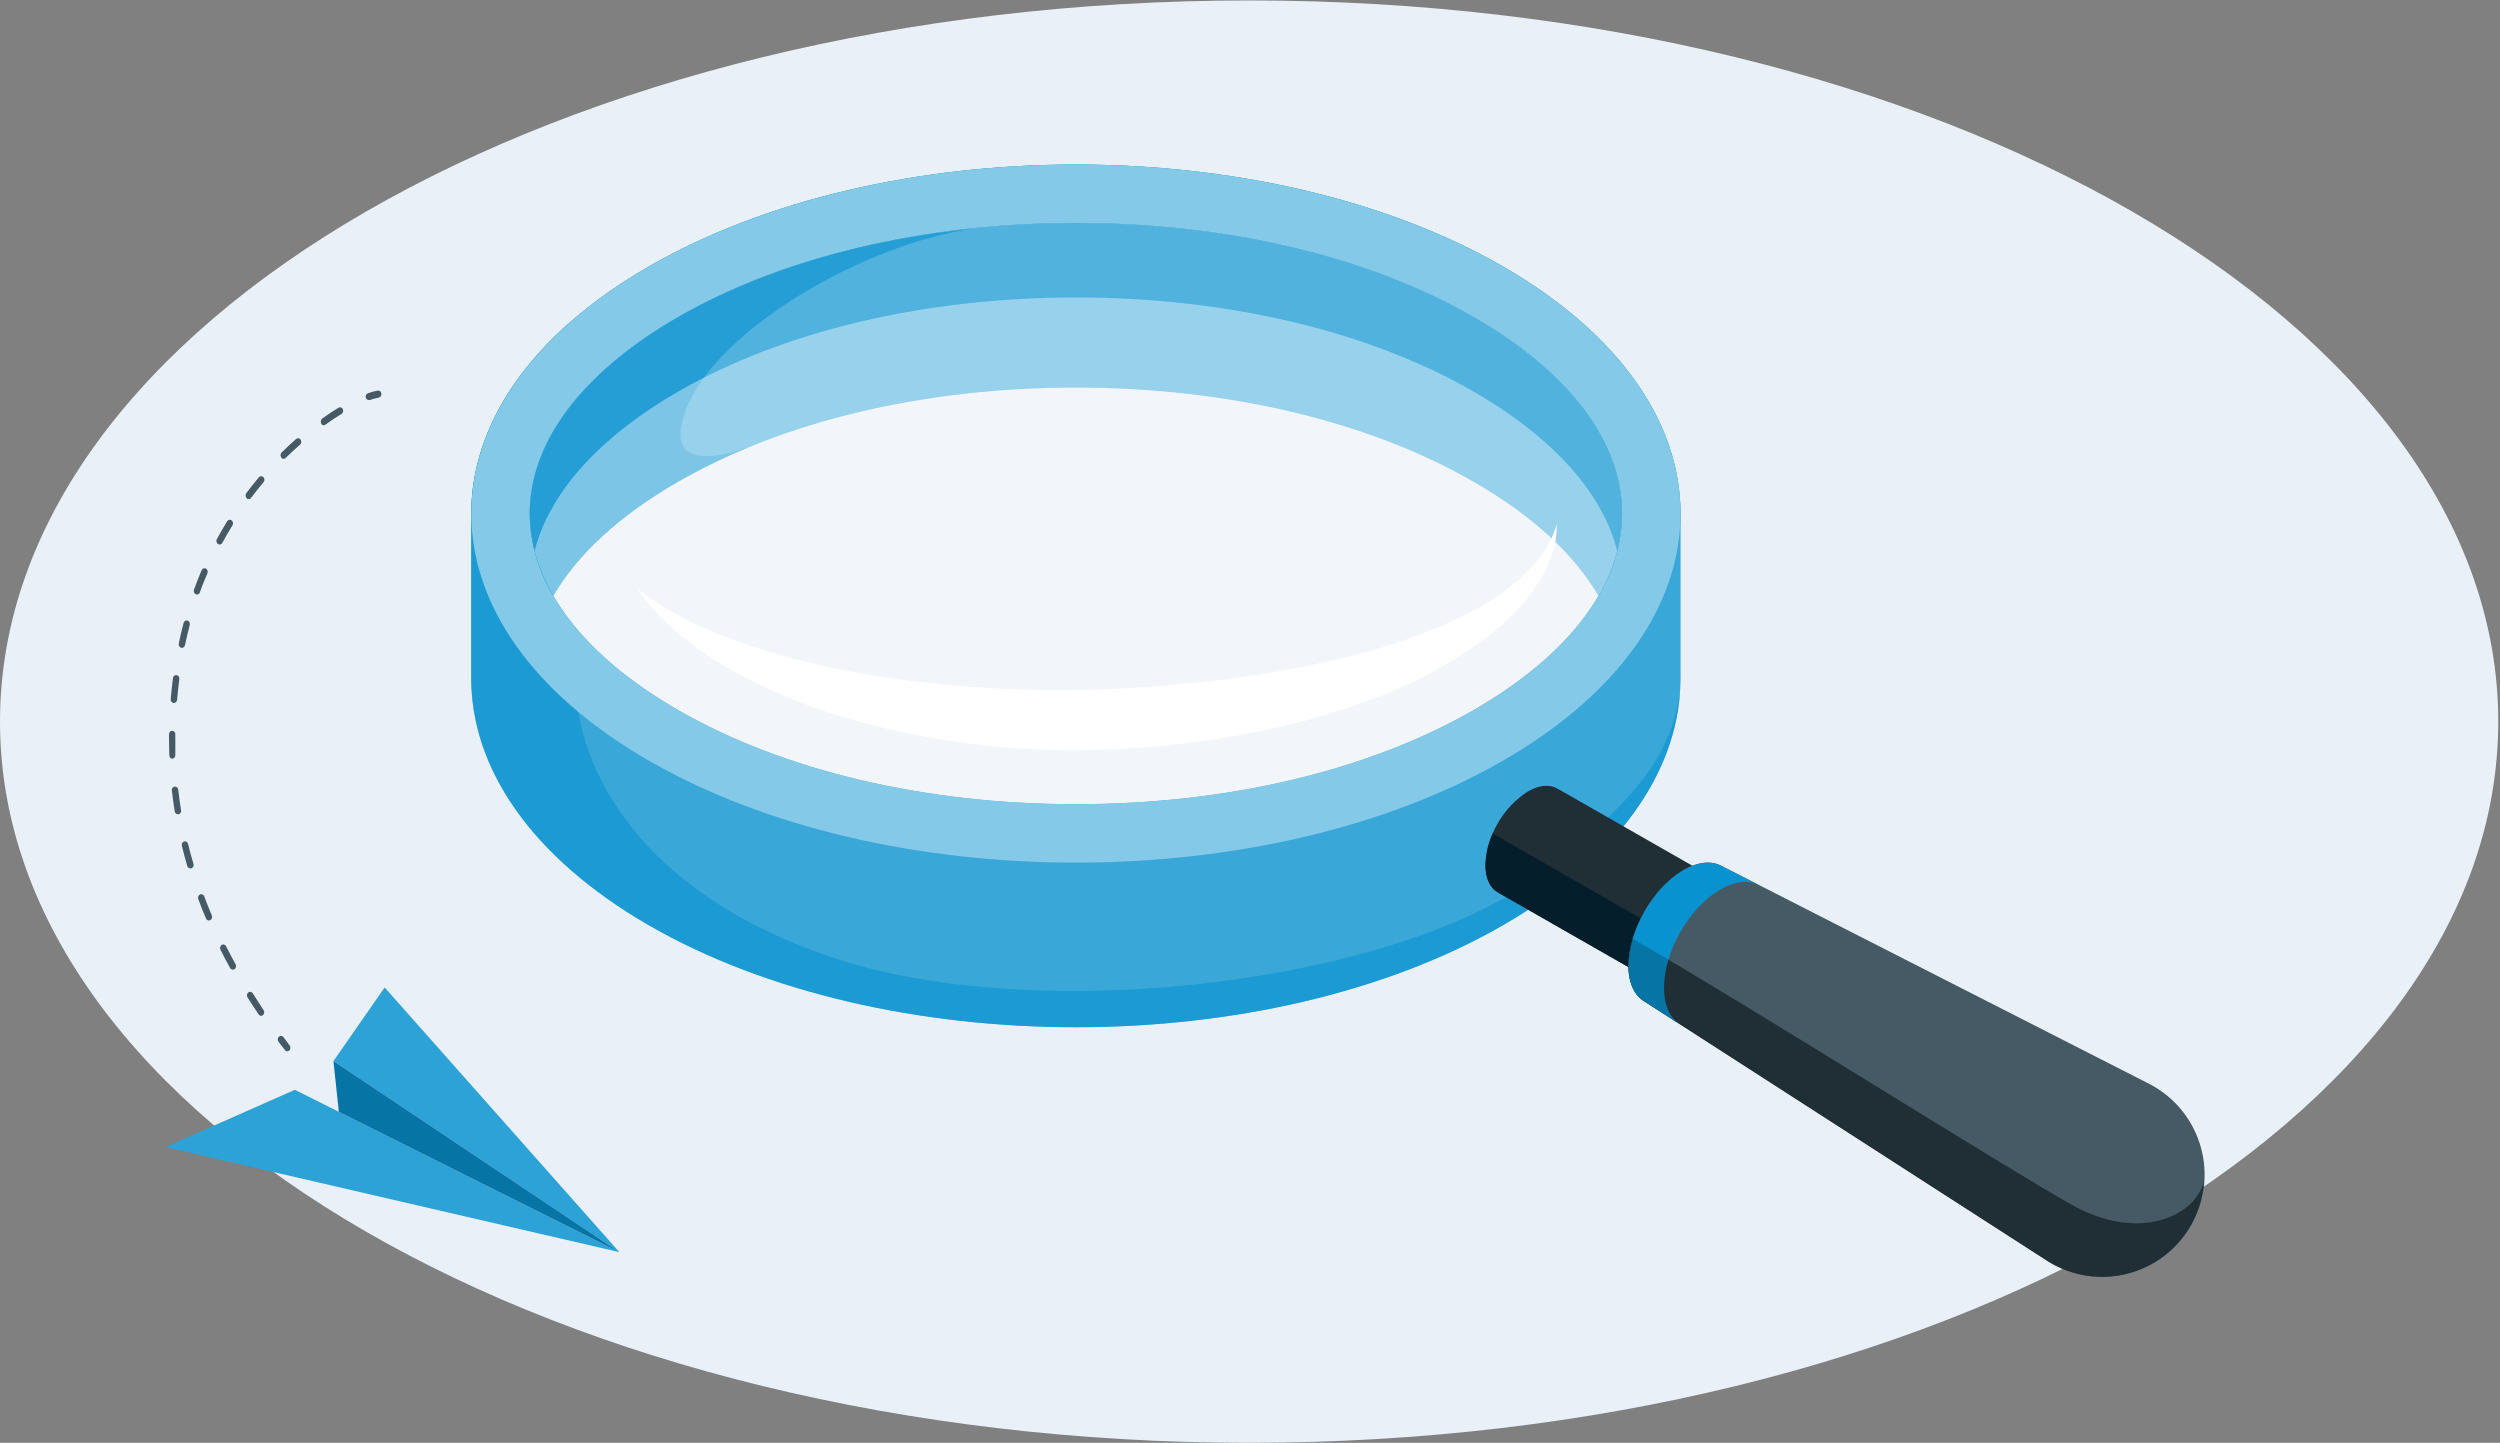
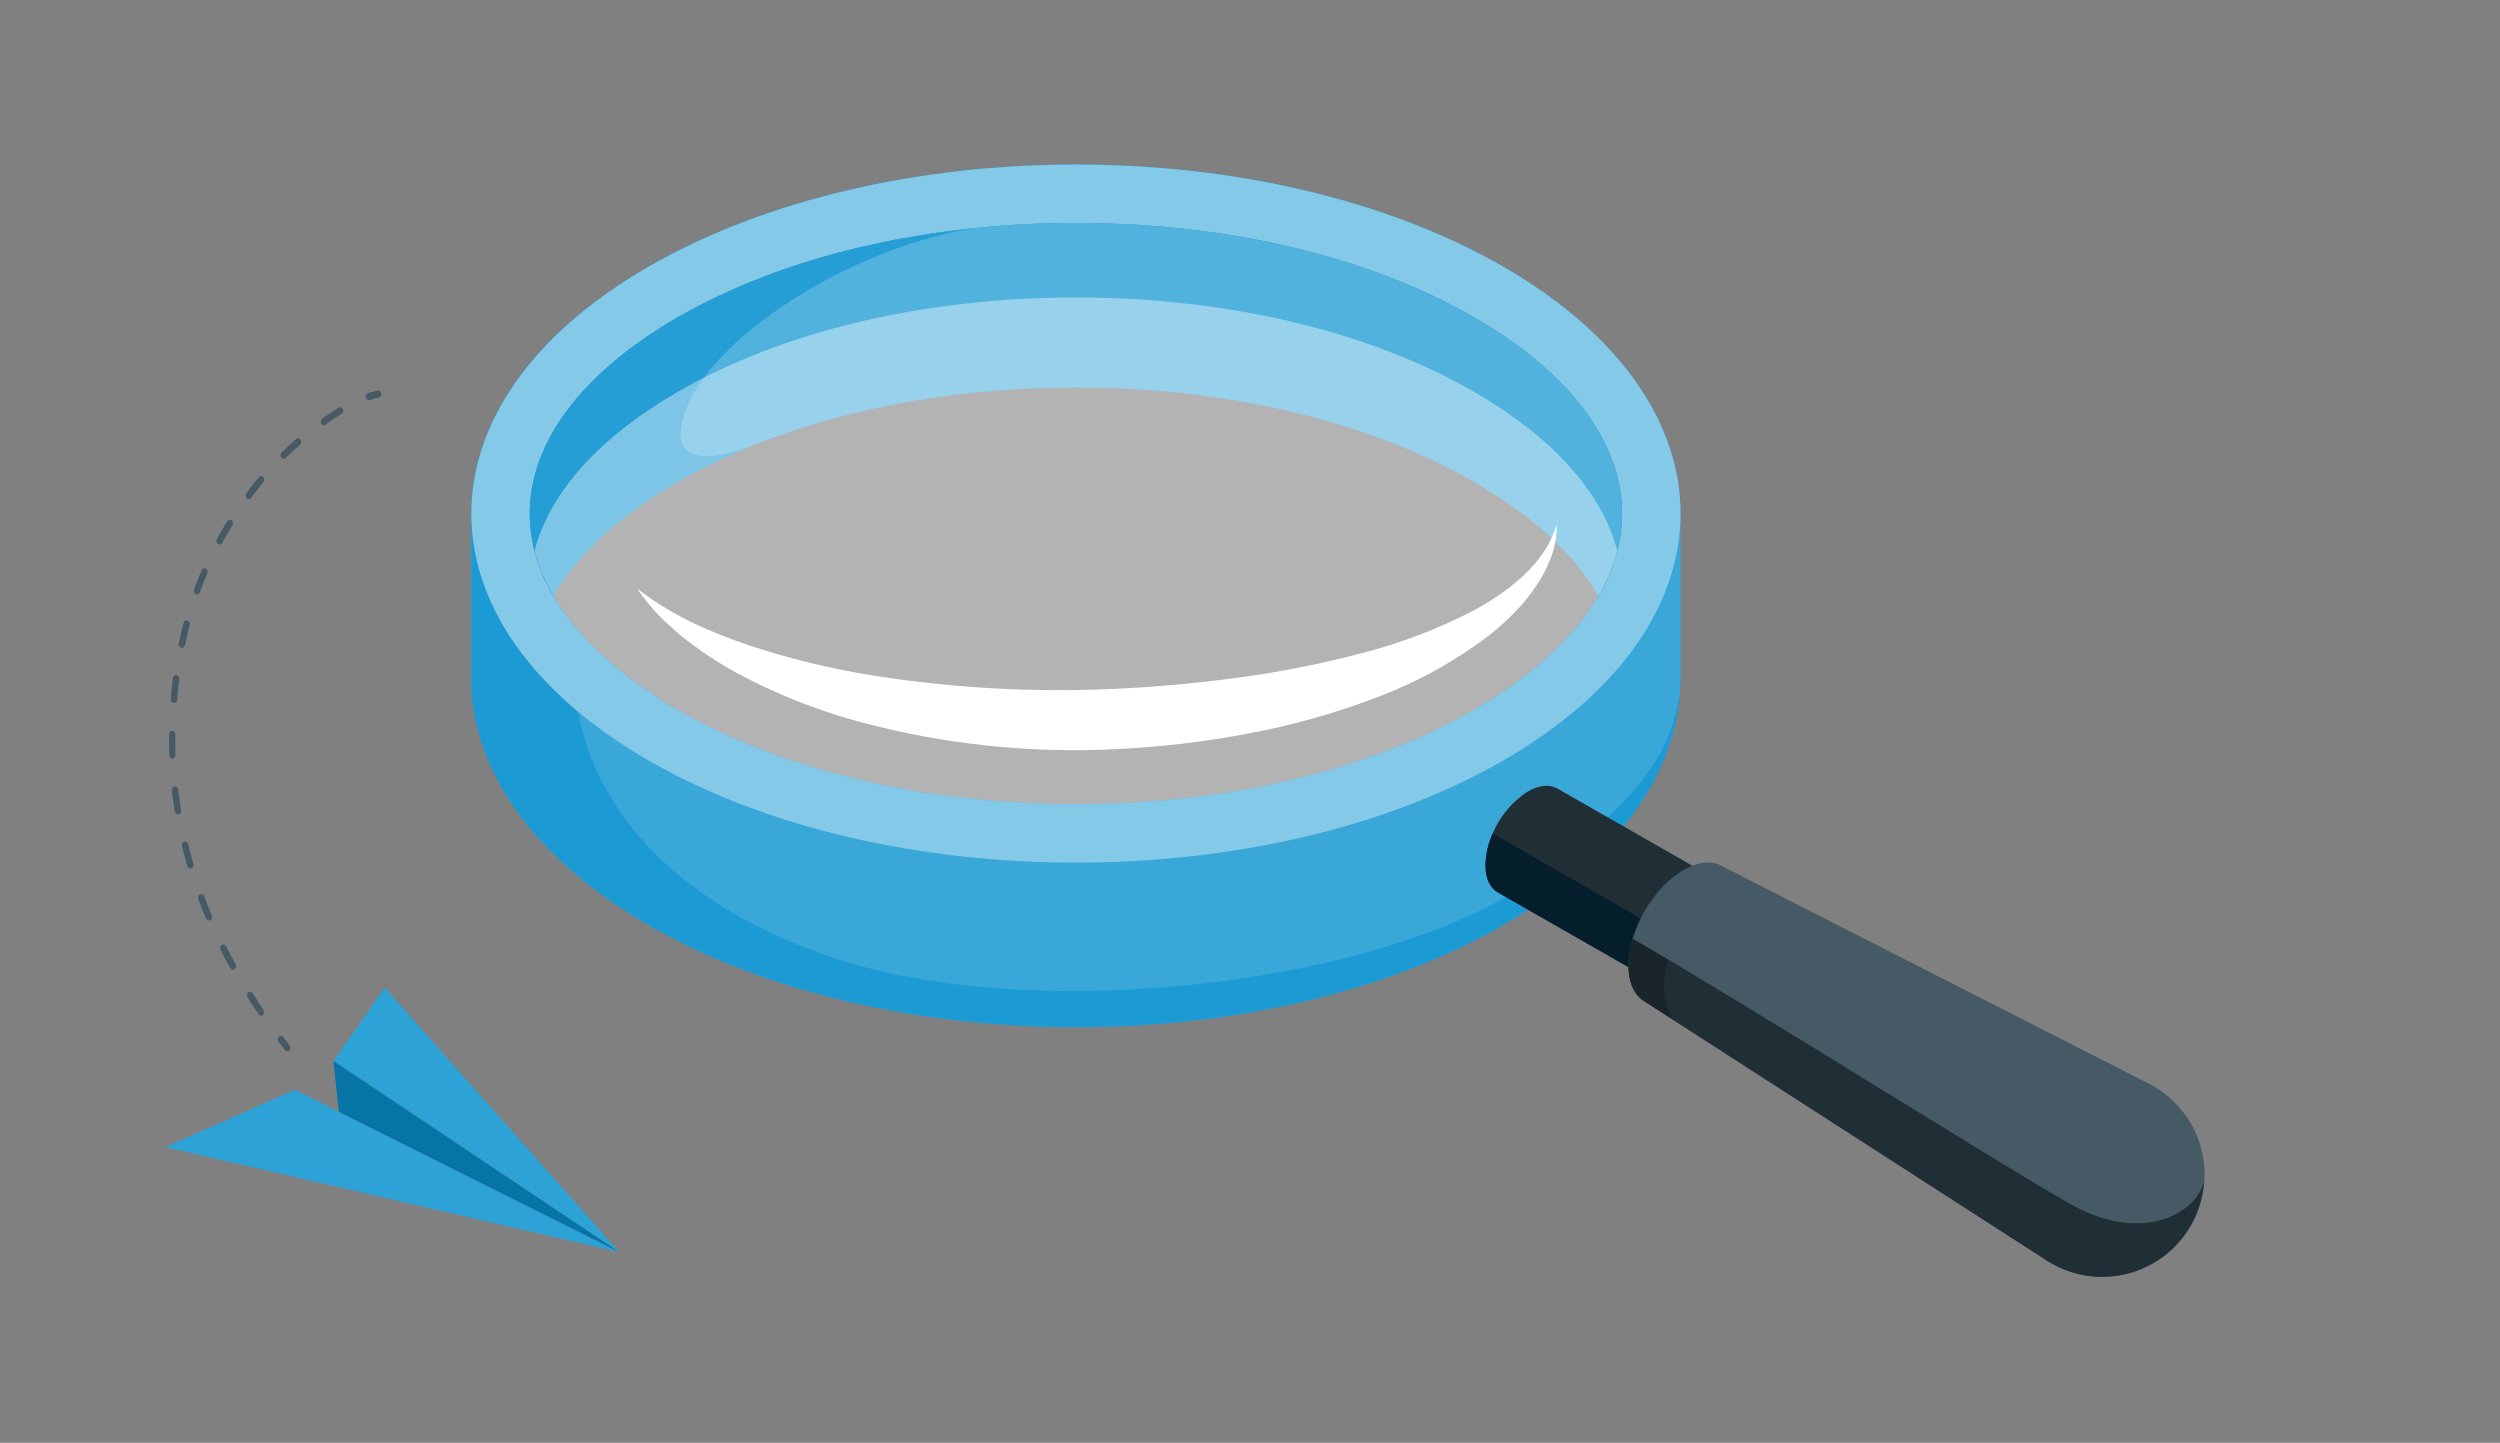
<svg xmlns="http://www.w3.org/2000/svg" width="603" height="348" viewBox="0 0 603 348" fill="none">
  <rect x="0" y="0" width="603" height="348" fill="#808080" stroke="none" />
-   <path d="M301.29 348C467.687 348 602.579 270.122 602.579 174.053C602.579 77.985 467.687 0.106 301.29 0.106C134.892 0.106 3.05176e-05 77.985 3.05176e-05 174.053C3.05176e-05 270.122 134.892 348 301.29 348Z" fill="#E9F0F8" />
  <path d="M113.66 123.876V163.567C113.66 185.114 127.904 206.61 156.377 223.11C213.325 255.992 305.672 255.992 362.62 223.11C391.094 206.662 405.337 185.114 405.337 163.567V123.876C405.337 102.328 391.094 80.832 362.62 64.345C305.672 31.463 213.325 31.463 156.377 64.345C127.904 80.78 113.66 102.328 113.66 123.876ZM391.224 123.876C391.224 141.119 378.559 157.919 355.563 171.197C330.129 185.884 296.02 193.971 259.499 193.971C222.977 193.971 188.869 185.884 163.434 171.197C140.438 157.919 127.773 141.119 127.773 123.876C127.773 106.632 140.438 89.832 163.434 76.554C188.869 61.867 222.977 53.78 259.499 53.78C296.02 53.78 330.142 61.867 355.563 76.554C378.572 89.832 391.224 106.671 391.224 123.876Z" fill="#0892D0" />
  <path opacity="0.2" d="M113.66 123.876V163.567C113.66 185.114 127.904 206.61 156.377 223.11C213.325 255.992 305.672 255.992 362.62 223.11C391.094 206.662 405.337 185.114 405.337 163.567V123.876C405.337 102.328 391.094 80.832 362.62 64.345C305.672 31.463 213.325 31.463 156.377 64.345C127.904 80.78 113.66 102.328 113.66 123.876ZM391.224 123.876C391.224 141.119 378.559 157.919 355.563 171.197C330.129 185.884 296.02 193.971 259.499 193.971C222.977 193.971 188.869 185.884 163.434 171.197C140.438 157.919 127.773 141.119 127.773 123.876C127.773 106.632 140.438 89.832 163.434 76.554C188.869 61.867 222.977 53.78 259.499 53.78C296.02 53.78 330.142 61.867 355.563 76.554C378.572 89.832 391.224 106.671 391.224 123.876Z" fill="white" />
  <path opacity="0.6" d="M405.194 167.271C402.924 180.927 396.911 191.206 372.689 210.105C338.45 236.844 251.751 247.762 201.429 231.158C153.964 215.505 138.821 184.866 138.821 163.854L138.951 151.501C131.621 142.775 127.76 133.397 127.76 123.876C127.76 114.119 131.817 104.506 139.499 95.597L139.669 78.198H136.969C121.434 92.063 113.66 107.963 113.66 123.849V163.541C113.66 185.088 127.904 206.584 156.377 223.084C213.325 255.966 305.672 255.966 362.62 223.084C389.463 207.614 403.654 187.54 405.194 167.271Z" fill="#0892D0" />
  <path d="M362.633 64.345C305.673 31.463 213.338 31.463 156.391 64.345C99.443 97.228 99.43 150.536 156.391 183.418C213.351 216.301 305.673 216.301 362.633 183.418C419.594 150.536 419.581 97.228 362.633 64.345ZM355.577 171.197C330.142 185.884 296.02 193.971 259.512 193.971C223.003 193.971 188.882 185.884 163.434 171.197C140.439 157.919 127.774 141.119 127.774 123.875C127.774 106.632 140.439 89.832 163.434 76.554C188.869 61.867 222.99 53.78 259.512 53.78C296.033 53.78 330.142 61.867 355.577 76.554C378.572 89.832 391.237 106.645 391.237 123.875C391.237 141.106 378.572 157.919 355.577 171.197Z" fill="#0892D0" />
  <path opacity="0.5" d="M362.633 64.345C305.673 31.463 213.338 31.463 156.391 64.345C99.443 97.228 99.43 150.536 156.391 183.418C213.351 216.301 305.673 216.301 362.633 183.418C419.594 150.536 419.581 97.228 362.633 64.345ZM355.577 171.197C330.142 185.884 296.02 193.971 259.512 193.971C223.003 193.971 188.882 185.884 163.434 171.197C140.439 157.919 127.774 141.119 127.774 123.875C127.774 106.632 140.439 89.832 163.434 76.554C188.869 61.867 222.99 53.78 259.512 53.78C296.033 53.78 330.142 61.867 355.577 76.554C378.572 89.832 391.237 106.645 391.237 123.875C391.237 141.106 378.572 157.919 355.577 171.197Z" fill="white" />
  <path d="M391.25 123.875C391.166 130.884 389.198 137.741 385.55 143.727C379.772 133.723 369.585 124.332 355.551 116.258C330.142 101.558 296.007 93.471 259.486 93.471C222.964 93.471 188.856 101.558 163.434 116.258C149.413 124.332 139.239 133.723 133.434 143.727C129.816 137.731 127.862 130.878 127.774 123.875C127.774 106.645 140.439 89.832 163.447 76.541C188.869 61.88 222.99 53.78 259.499 53.78C296.007 53.78 330.155 61.88 355.564 76.541C378.585 89.832 391.25 106.671 391.25 123.875Z" fill="#0892D0" />
  <path opacity="0.3" d="M391.25 123.875C391.166 130.884 389.198 137.741 385.55 143.727C379.772 133.723 369.585 124.332 355.551 116.258C330.142 101.558 296.007 93.471 259.486 93.471C222.964 93.471 188.856 101.558 163.434 116.258C149.413 124.332 139.239 133.723 133.434 143.727C129.816 137.731 127.862 130.878 127.774 123.875C127.774 106.645 140.439 89.832 163.447 76.541C188.869 61.88 222.99 53.78 259.499 53.78C296.007 53.78 330.155 61.88 355.564 76.541C378.585 89.832 391.25 106.671 391.25 123.875Z" fill="white" />
  <path opacity="0.6" d="M163.447 76.541C140.439 89.832 127.774 106.645 127.774 123.875C127.866 130.879 129.825 137.732 133.447 143.727C139.265 133.723 149.439 124.332 163.447 116.258C169.371 112.87 175.525 109.902 181.865 107.375C176.308 109.527 159.247 115.019 165.469 98.754C172.865 79.436 208.956 58.515 235.473 55.045C208.199 57.745 183.195 65.154 163.447 76.541Z" fill="#0892D0" />
  <path opacity="0.4" d="M355.576 94.528C330.142 79.841 296.02 71.754 259.512 71.754C223.003 71.754 188.869 79.841 163.434 94.528C144.469 105.484 132.547 118.841 128.947 132.862C132.547 146.884 144.469 160.253 163.434 171.197C188.882 185.884 222.99 193.971 259.512 193.971C296.033 193.971 330.142 185.884 355.576 171.197C374.555 160.24 386.476 146.884 390.063 132.862C386.489 118.841 374.555 105.484 355.576 94.528Z" fill="white" />
  <path d="M153.691 141.967C161.843 148.358 171.09 152.401 180.521 155.61C189.977 158.742 199.663 161.131 209.49 162.758C229.128 165.946 249.043 167.083 268.916 166.149C278.842 165.706 288.781 164.78 298.655 163.449C308.498 162.127 318.25 160.206 327.859 157.697C337.421 155.305 346.671 151.803 355.42 147.262C357.58 146.112 359.67 144.836 361.681 143.441C363.7 142.063 365.614 140.537 367.407 138.875C369.215 137.206 370.83 135.337 372.22 133.306C373.658 131.219 374.754 128.916 375.468 126.484C375.51 129.15 375.068 131.802 374.163 134.31C373.206 136.831 371.954 139.231 370.433 141.458C368.93 143.701 367.218 145.798 365.32 147.719C363.441 149.648 361.441 151.456 359.333 153.132C350.833 159.611 341.411 164.781 331.381 168.471C321.491 172.197 311.29 175.039 300.898 176.962C290.561 178.918 280.102 180.161 269.594 180.679C248.504 181.782 227.372 179.532 206.986 174.014C196.788 171.22 186.939 167.282 177.625 162.275C172.987 159.733 168.579 156.791 164.451 153.484C163.421 152.662 162.456 151.762 161.464 150.875C160.473 149.988 159.534 149.088 158.634 148.136C156.817 146.221 155.164 144.157 153.691 141.967Z" fill="white" />
  <path d="M358.29 208.683C358.465 205.136 359.475 201.681 361.239 198.598C363.002 195.516 365.469 192.893 368.437 190.944C371.229 189.314 373.772 189.144 375.624 190.188L408.129 208.775C409.968 209.831 411.115 212.114 411.129 215.296C410.95 218.843 409.938 222.297 408.175 225.379C406.412 228.461 403.947 231.084 400.981 233.036C398.163 234.679 395.607 234.849 393.755 233.779L361.264 215.205C359.464 214.24 358.303 211.957 358.29 208.683Z" fill="#202E35" />
  <path d="M361.329 215.296C359.464 214.24 358.303 211.957 358.29 208.683C358.336 206.043 358.927 203.441 360.024 201.04L406.733 227.805C405.213 229.942 403.279 231.752 401.046 233.127C398.229 234.77 395.672 234.94 393.82 233.87L361.329 215.296Z" fill="#051E2B" />
  <path d="M518.802 261.64L415.368 208.931L415.237 208.853C412.837 207.549 409.576 207.784 405.99 209.871C398.659 214.149 392.75 224.479 392.79 232.957C392.79 237.21 394.316 240.183 396.703 241.566L493.915 304.174C496.712 305.945 499.837 307.134 503.104 307.67C506.37 308.207 509.711 308.08 512.928 307.297C516.144 306.515 519.17 305.093 521.825 303.115C524.479 301.138 526.709 298.646 528.38 295.789C530.051 292.931 531.129 289.767 531.551 286.483C531.972 283.2 531.728 279.865 530.833 276.678C529.938 273.492 528.41 270.517 526.341 267.934C524.272 265.35 521.703 263.209 518.789 261.64H518.802Z" fill="#455A64" />
  <path d="M396.715 241.592L493.928 304.2C497.542 306.469 501.684 307.76 505.947 307.946C510.21 308.132 514.448 307.208 518.246 305.263C522.044 303.317 525.272 300.419 527.612 296.851C529.953 293.283 531.326 289.168 531.597 284.909C529.732 293.009 516.35 299.896 499.758 290.622C483.167 281.348 421.707 242.492 393.781 226.41C393.125 228.522 392.782 230.719 392.763 232.931C392.776 237.236 394.315 240.209 396.715 241.592Z" fill="#202E35" />
-   <path d="M396.715 241.592C394.289 240.209 392.802 237.236 392.802 232.983C392.802 224.505 398.672 214.175 406.002 209.897C409.589 207.81 412.85 207.588 415.25 208.879L424.38 213.523C421.915 212.218 418.589 212.427 414.898 214.566C407.385 218.949 401.32 229.553 401.359 238.253C401.359 242.609 402.859 245.727 405.337 247.135" fill="#0892D0" />
  <path opacity="0.2" d="M405.324 247.136C402.846 245.727 401.411 242.609 401.346 238.253C401.36 235.948 401.716 233.658 402.403 231.457C399.285 229.605 396.376 227.91 393.781 226.41C393.452 227.5 393.195 228.611 393.011 229.736C392.933 230.283 392.868 230.831 392.816 231.379C392.816 231.927 392.75 232.462 392.816 232.983C392.816 237.236 394.342 240.209 396.729 241.592L405.324 247.136Z" fill="black" />
  <path d="M149.373 302.009L71.113 262.866L39.939 276.666L149.373 302.009Z" fill="#0892D0" />
  <g opacity="0.15">
    <path d="M149.373 302.009L71.113 262.866L39.939 276.666L149.373 302.009Z" fill="white" />
  </g>
  <path d="M149.373 302.009L80.439 255.927L92.778 238.188L149.373 302.009Z" fill="#0892D0" />
  <g opacity="0.15">
    <path d="M149.373 302.009L80.439 255.927L92.778 238.188L149.373 302.009Z" fill="white" />
  </g>
  <path d="M80.439 255.927L81.73 268.175L149.373 302.009L80.439 255.927Z" fill="#0892D0" />
  <g opacity="0.2">
    <path d="M80.439 255.927L81.73 268.175L149.373 302.009L80.439 255.927Z" fill="black" />
  </g>
  <path d="M69.274 253.579C69.463 253.574 69.644 253.5 69.782 253.37C69.942 253.213 70.038 253.002 70.053 252.778C70.067 252.555 69.999 252.333 69.861 252.157L68.361 250.148C68.3 250.064 68.222 249.993 68.131 249.941C68.041 249.889 67.94 249.857 67.837 249.847C67.733 249.837 67.628 249.85 67.529 249.884C67.431 249.917 67.341 249.972 67.265 250.044C67.106 250.201 67.009 250.41 66.992 250.633C66.975 250.856 67.04 251.078 67.174 251.257C67.669 251.922 68.178 252.561 68.687 253.226C68.751 253.326 68.837 253.41 68.939 253.471C69.041 253.532 69.155 253.569 69.274 253.579Z" fill="#455A64" />
  <path d="M62.4 244.683C61.469 243.326 60.569 241.957 59.7 240.574C59.582 240.384 59.537 240.158 59.573 239.938C59.609 239.717 59.724 239.517 59.896 239.374C59.977 239.31 60.071 239.264 60.171 239.24C60.272 239.215 60.377 239.213 60.478 239.233C60.58 239.252 60.676 239.294 60.76 239.354C60.844 239.415 60.914 239.493 60.965 239.583C61.839 240.953 62.726 242.309 63.574 243.652C63.702 243.836 63.756 244.061 63.727 244.283C63.698 244.505 63.588 244.708 63.417 244.853C63.291 244.963 63.129 245.023 62.961 245.022C62.848 245.01 62.739 244.974 62.642 244.915C62.545 244.857 62.463 244.777 62.4 244.683ZM55.5 233.479C54.704 232.031 53.922 230.557 53.178 229.083C53.076 228.885 53.05 228.655 53.105 228.439C53.161 228.223 53.293 228.034 53.478 227.909C53.568 227.854 53.669 227.819 53.773 227.806C53.878 227.793 53.984 227.803 54.084 227.836C54.185 227.868 54.277 227.921 54.355 227.993C54.432 228.064 54.494 228.151 54.535 228.248C55.265 229.696 56.035 231.144 56.817 232.579C56.928 232.773 56.965 233 56.919 233.219C56.873 233.438 56.749 233.632 56.569 233.766C56.448 233.84 56.308 233.881 56.165 233.883C56.028 233.881 55.895 233.842 55.778 233.771C55.661 233.7 55.565 233.599 55.5 233.479ZM49.683 221.531C49.03 219.979 48.378 218.414 47.83 216.861C47.75 216.656 47.749 216.428 47.826 216.221C47.903 216.014 48.053 215.843 48.248 215.74C48.345 215.698 48.45 215.678 48.555 215.68C48.661 215.681 48.765 215.705 48.861 215.749C48.956 215.793 49.042 215.857 49.111 215.936C49.181 216.016 49.234 216.109 49.265 216.209C49.826 217.735 50.439 219.274 51.091 220.8C51.179 221.005 51.189 221.235 51.119 221.446C51.05 221.657 50.905 221.836 50.713 221.948C50.612 221.999 50.5 222.026 50.387 222.027C50.234 222.022 50.086 221.972 49.96 221.884C49.835 221.796 49.739 221.673 49.683 221.531ZM45.17 208.905C44.7 207.274 44.257 205.618 43.865 204.014C43.803 203.801 43.825 203.572 43.927 203.375C44.029 203.179 44.203 203.029 44.413 202.957C44.515 202.93 44.622 202.925 44.726 202.941C44.83 202.957 44.93 202.994 45.02 203.05C45.109 203.106 45.186 203.18 45.245 203.268C45.305 203.355 45.346 203.453 45.365 203.557C45.743 205.148 46.174 206.766 46.67 208.37C46.736 208.58 46.722 208.807 46.63 209.007C46.539 209.207 46.376 209.366 46.174 209.453H45.939C45.769 209.456 45.603 209.404 45.464 209.305C45.326 209.207 45.222 209.066 45.17 208.905ZM42.144 195.718C41.883 194.061 41.648 192.366 41.452 190.683C41.414 190.467 41.462 190.245 41.587 190.064C41.711 189.884 41.902 189.759 42.117 189.718C42.331 189.703 42.542 189.773 42.706 189.912C42.869 190.051 42.971 190.248 42.991 190.461C43.174 192.118 43.409 193.788 43.67 195.418C43.714 195.63 43.674 195.851 43.56 196.036C43.446 196.22 43.266 196.354 43.056 196.409H42.913C42.725 196.4 42.546 196.326 42.406 196.2C42.266 196.074 42.173 195.904 42.144 195.718ZM40.839 182.205C40.839 180.901 40.761 179.596 40.761 178.201V177.105C40.756 176.999 40.771 176.893 40.807 176.792C40.843 176.692 40.898 176.6 40.97 176.521C41.041 176.443 41.128 176.379 41.224 176.333C41.32 176.288 41.424 176.262 41.531 176.257C41.746 176.274 41.947 176.375 42.088 176.539C42.23 176.702 42.301 176.915 42.287 177.131V178.201C42.287 179.505 42.287 180.809 42.287 182.114C42.305 182.331 42.238 182.547 42.099 182.715C41.96 182.883 41.761 182.991 41.544 183.014C41.348 182.988 41.168 182.892 41.038 182.743C40.908 182.594 40.837 182.403 40.839 182.205ZM41.87 169.566C41.656 169.528 41.465 169.409 41.337 169.234C41.208 169.059 41.151 168.842 41.178 168.627C41.322 166.944 41.504 165.236 41.713 163.553C41.721 163.446 41.751 163.342 41.8 163.248C41.85 163.153 41.918 163.07 42.001 163.002C42.084 162.935 42.181 162.886 42.283 162.857C42.386 162.828 42.494 162.821 42.6 162.836C42.813 162.88 43.001 163.005 43.122 163.186C43.244 163.366 43.291 163.587 43.252 163.801C43.044 165.457 42.861 167.14 42.717 168.783C42.708 168.986 42.624 169.178 42.482 169.322C42.34 169.466 42.15 169.553 41.948 169.566H41.87ZM43.696 156.236C43.487 156.169 43.311 156.026 43.205 155.834C43.098 155.643 43.068 155.418 43.122 155.205C43.461 153.549 43.852 151.892 44.283 150.262C44.302 150.158 44.343 150.06 44.403 149.973C44.462 149.886 44.539 149.813 44.629 149.758C44.719 149.703 44.819 149.667 44.923 149.652C45.027 149.638 45.134 149.646 45.235 149.675C45.441 149.754 45.611 149.908 45.709 150.106C45.809 150.304 45.83 150.531 45.77 150.744C45.352 152.336 44.961 153.979 44.622 155.596C44.595 155.777 44.505 155.941 44.37 156.063C44.234 156.184 44.06 156.255 43.878 156.262L43.696 156.236ZM47.217 143.336C47.019 143.239 46.864 143.071 46.785 142.866C46.705 142.66 46.706 142.432 46.787 142.227C47.348 140.662 47.974 139.084 48.626 137.544C48.663 137.447 48.72 137.358 48.792 137.283C48.865 137.208 48.953 137.149 49.05 137.11C49.147 137.071 49.251 137.052 49.355 137.055C49.459 137.058 49.562 137.082 49.657 137.127C49.846 137.241 49.989 137.42 50.059 137.631C50.128 137.841 50.12 138.07 50.035 138.275C49.383 139.788 48.73 141.327 48.222 142.866C48.173 143.019 48.077 143.153 47.949 143.248C47.82 143.344 47.665 143.398 47.504 143.401C47.405 143.404 47.306 143.382 47.217 143.336ZM52.578 131.218C52.395 131.089 52.265 130.896 52.214 130.677C52.164 130.458 52.196 130.228 52.304 130.031C53.1 128.584 53.935 127.136 54.783 125.74C54.833 125.648 54.902 125.567 54.986 125.504C55.07 125.441 55.167 125.397 55.27 125.374C55.373 125.352 55.479 125.352 55.582 125.375C55.685 125.397 55.781 125.442 55.865 125.505C56.037 125.648 56.152 125.847 56.19 126.067C56.229 126.287 56.187 126.513 56.074 126.705C55.226 128.075 54.404 129.497 53.635 130.918C53.573 131.042 53.478 131.146 53.361 131.22C53.243 131.294 53.108 131.334 52.969 131.336C52.831 131.335 52.694 131.295 52.578 131.218ZM59.504 120.144C59.346 119.989 59.25 119.782 59.233 119.562C59.216 119.341 59.28 119.122 59.413 118.944C60.391 117.64 61.422 116.336 62.452 115.11C62.519 115.03 62.603 114.966 62.698 114.922C62.793 114.878 62.896 114.856 63 114.856C63.104 114.856 63.207 114.878 63.302 114.922C63.397 114.966 63.48 115.03 63.548 115.11C63.696 115.277 63.778 115.493 63.778 115.716C63.778 115.94 63.696 116.156 63.548 116.323C62.53 117.536 61.526 118.788 60.561 120.079C60.493 120.175 60.403 120.254 60.298 120.308C60.194 120.362 60.078 120.391 59.961 120.392C59.861 120.39 59.763 120.367 59.673 120.324C59.583 120.282 59.504 120.22 59.439 120.144H59.504ZM67.891 110.388C67.743 110.221 67.661 110.005 67.661 109.781C67.661 109.558 67.743 109.342 67.891 109.175C69.039 108.04 70.226 106.931 71.413 105.888C71.491 105.818 71.584 105.766 71.684 105.735C71.784 105.705 71.89 105.696 71.993 105.709C72.097 105.723 72.197 105.759 72.286 105.814C72.375 105.87 72.451 105.944 72.508 106.032C72.635 106.216 72.691 106.44 72.667 106.662C72.643 106.884 72.541 107.091 72.378 107.245C71.204 108.262 70.043 109.345 68.909 110.453C68.775 110.591 68.592 110.671 68.4 110.675C68.289 110.673 68.18 110.646 68.08 110.597C67.981 110.547 67.894 110.476 67.826 110.388H67.891ZM77.491 102.132C77.384 101.938 77.349 101.712 77.392 101.495C77.435 101.278 77.553 101.083 77.726 100.945C79.03 100.005 80.335 99.132 81.639 98.336C81.728 98.283 81.828 98.25 81.931 98.238C82.034 98.227 82.139 98.237 82.237 98.269C82.336 98.302 82.427 98.354 82.504 98.424C82.58 98.494 82.641 98.58 82.682 98.675C82.784 98.872 82.809 99.099 82.754 99.313C82.698 99.527 82.566 99.713 82.382 99.836C81.078 100.618 79.774 101.479 78.469 102.445C78.347 102.53 78.201 102.576 78.052 102.575C77.919 102.56 77.791 102.511 77.682 102.434C77.573 102.356 77.484 102.252 77.426 102.132H77.491Z" fill="#455A64" />
  <path d="M88.969 96.497H89.204C89.893 96.236 90.605 96.039 91.33 95.91C91.544 95.863 91.732 95.735 91.853 95.552C91.975 95.37 92.021 95.147 91.982 94.932C91.974 94.826 91.945 94.723 91.896 94.629C91.847 94.534 91.781 94.451 91.699 94.382C91.618 94.314 91.523 94.263 91.422 94.232C91.32 94.201 91.214 94.191 91.108 94.201C90.3 94.353 89.506 94.571 88.734 94.853C88.528 94.936 88.36 95.093 88.266 95.294C88.171 95.495 88.157 95.725 88.226 95.936C88.275 96.096 88.373 96.236 88.507 96.337C88.64 96.437 88.802 96.493 88.969 96.497Z" fill="#455A64" />
</svg>